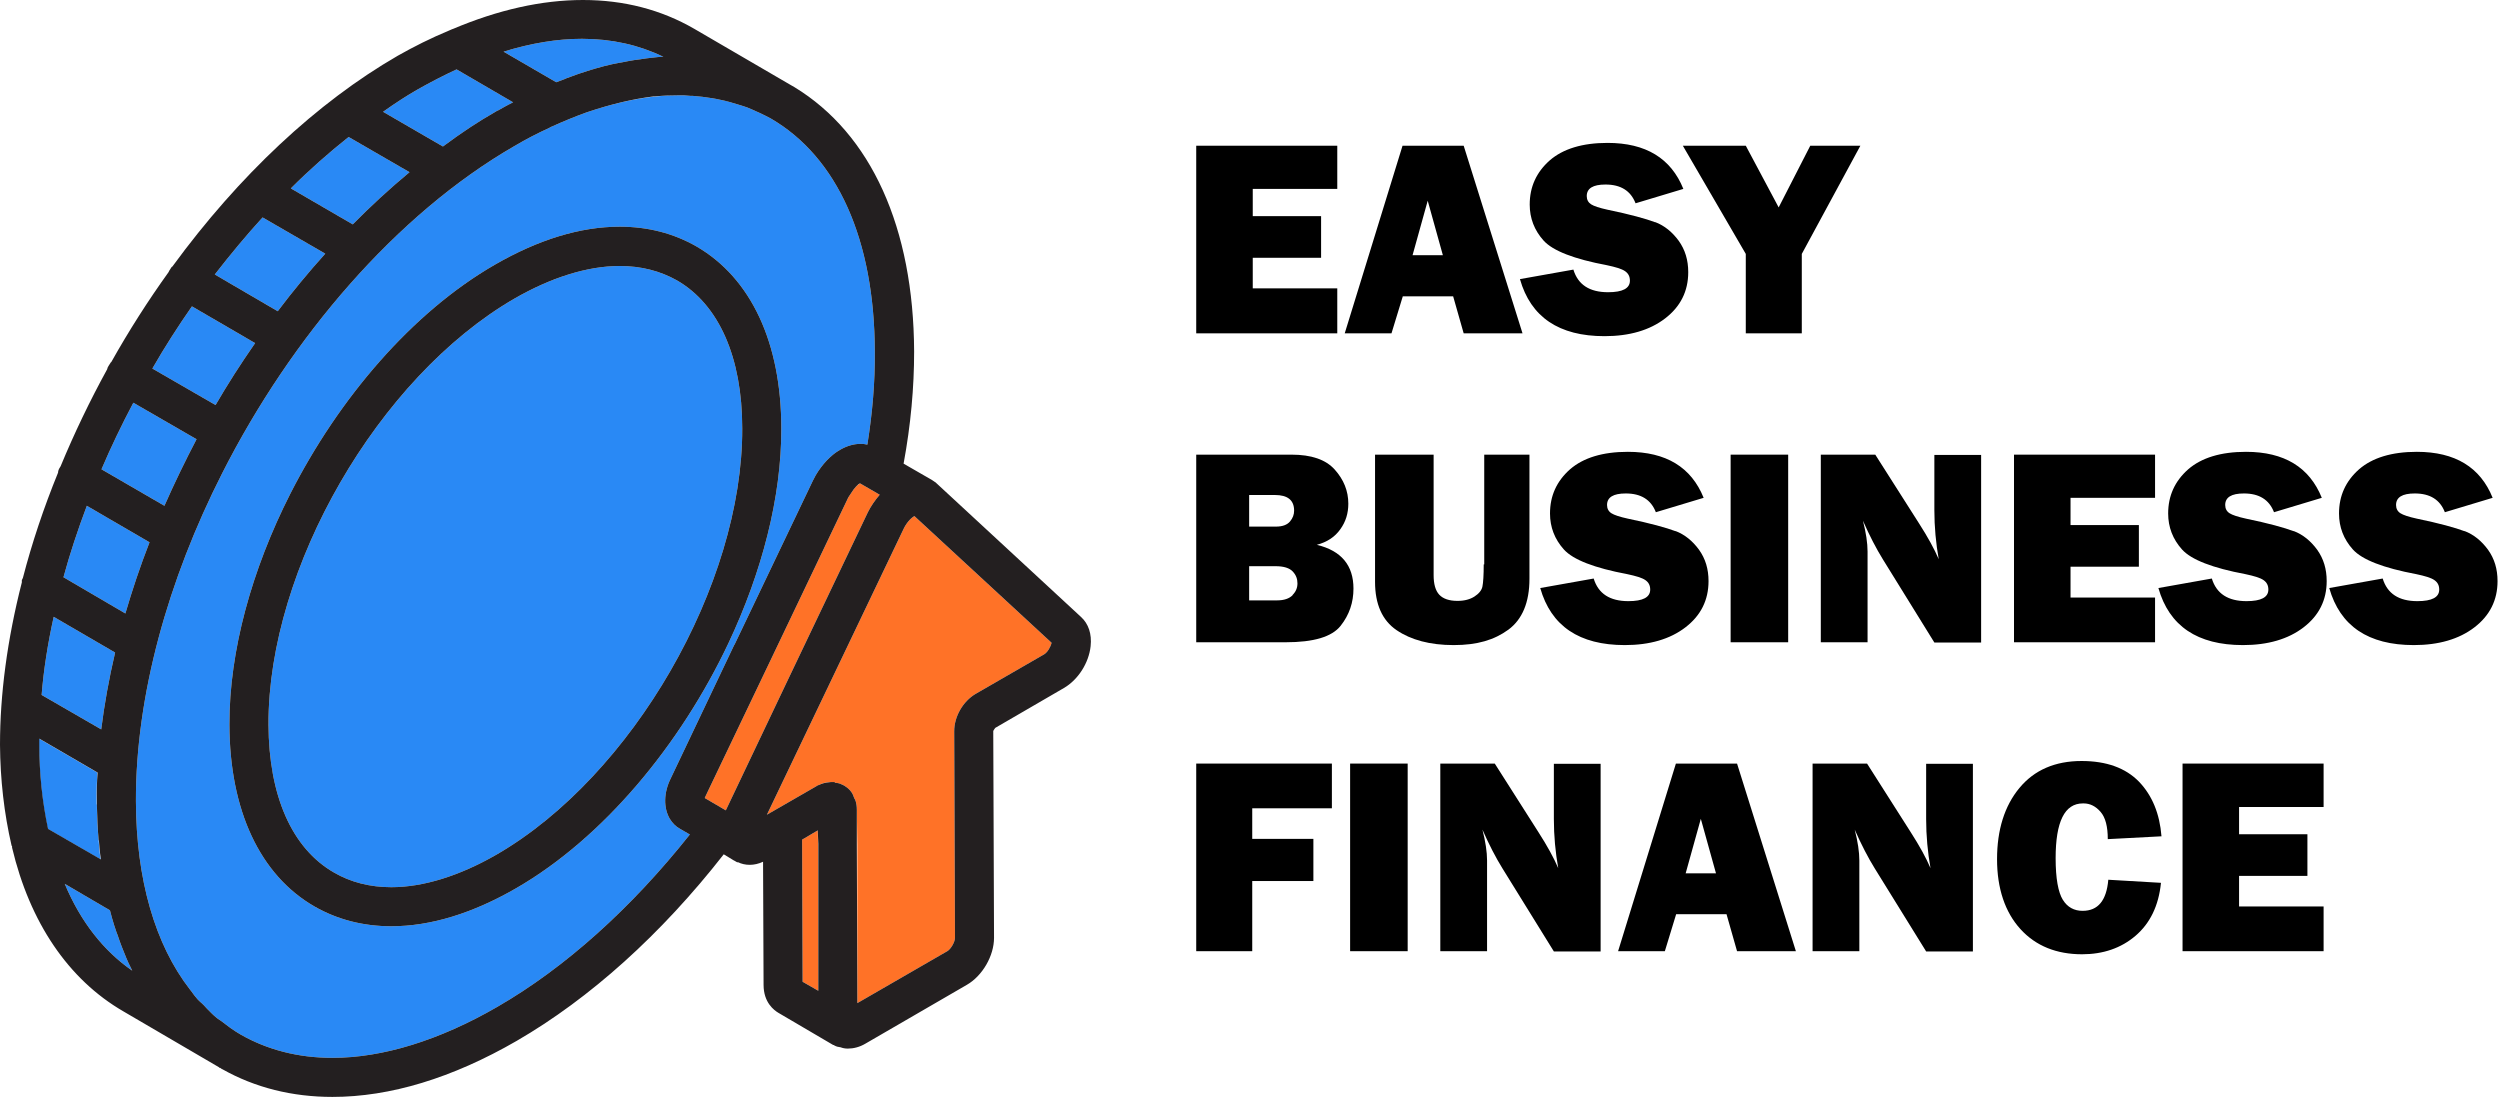
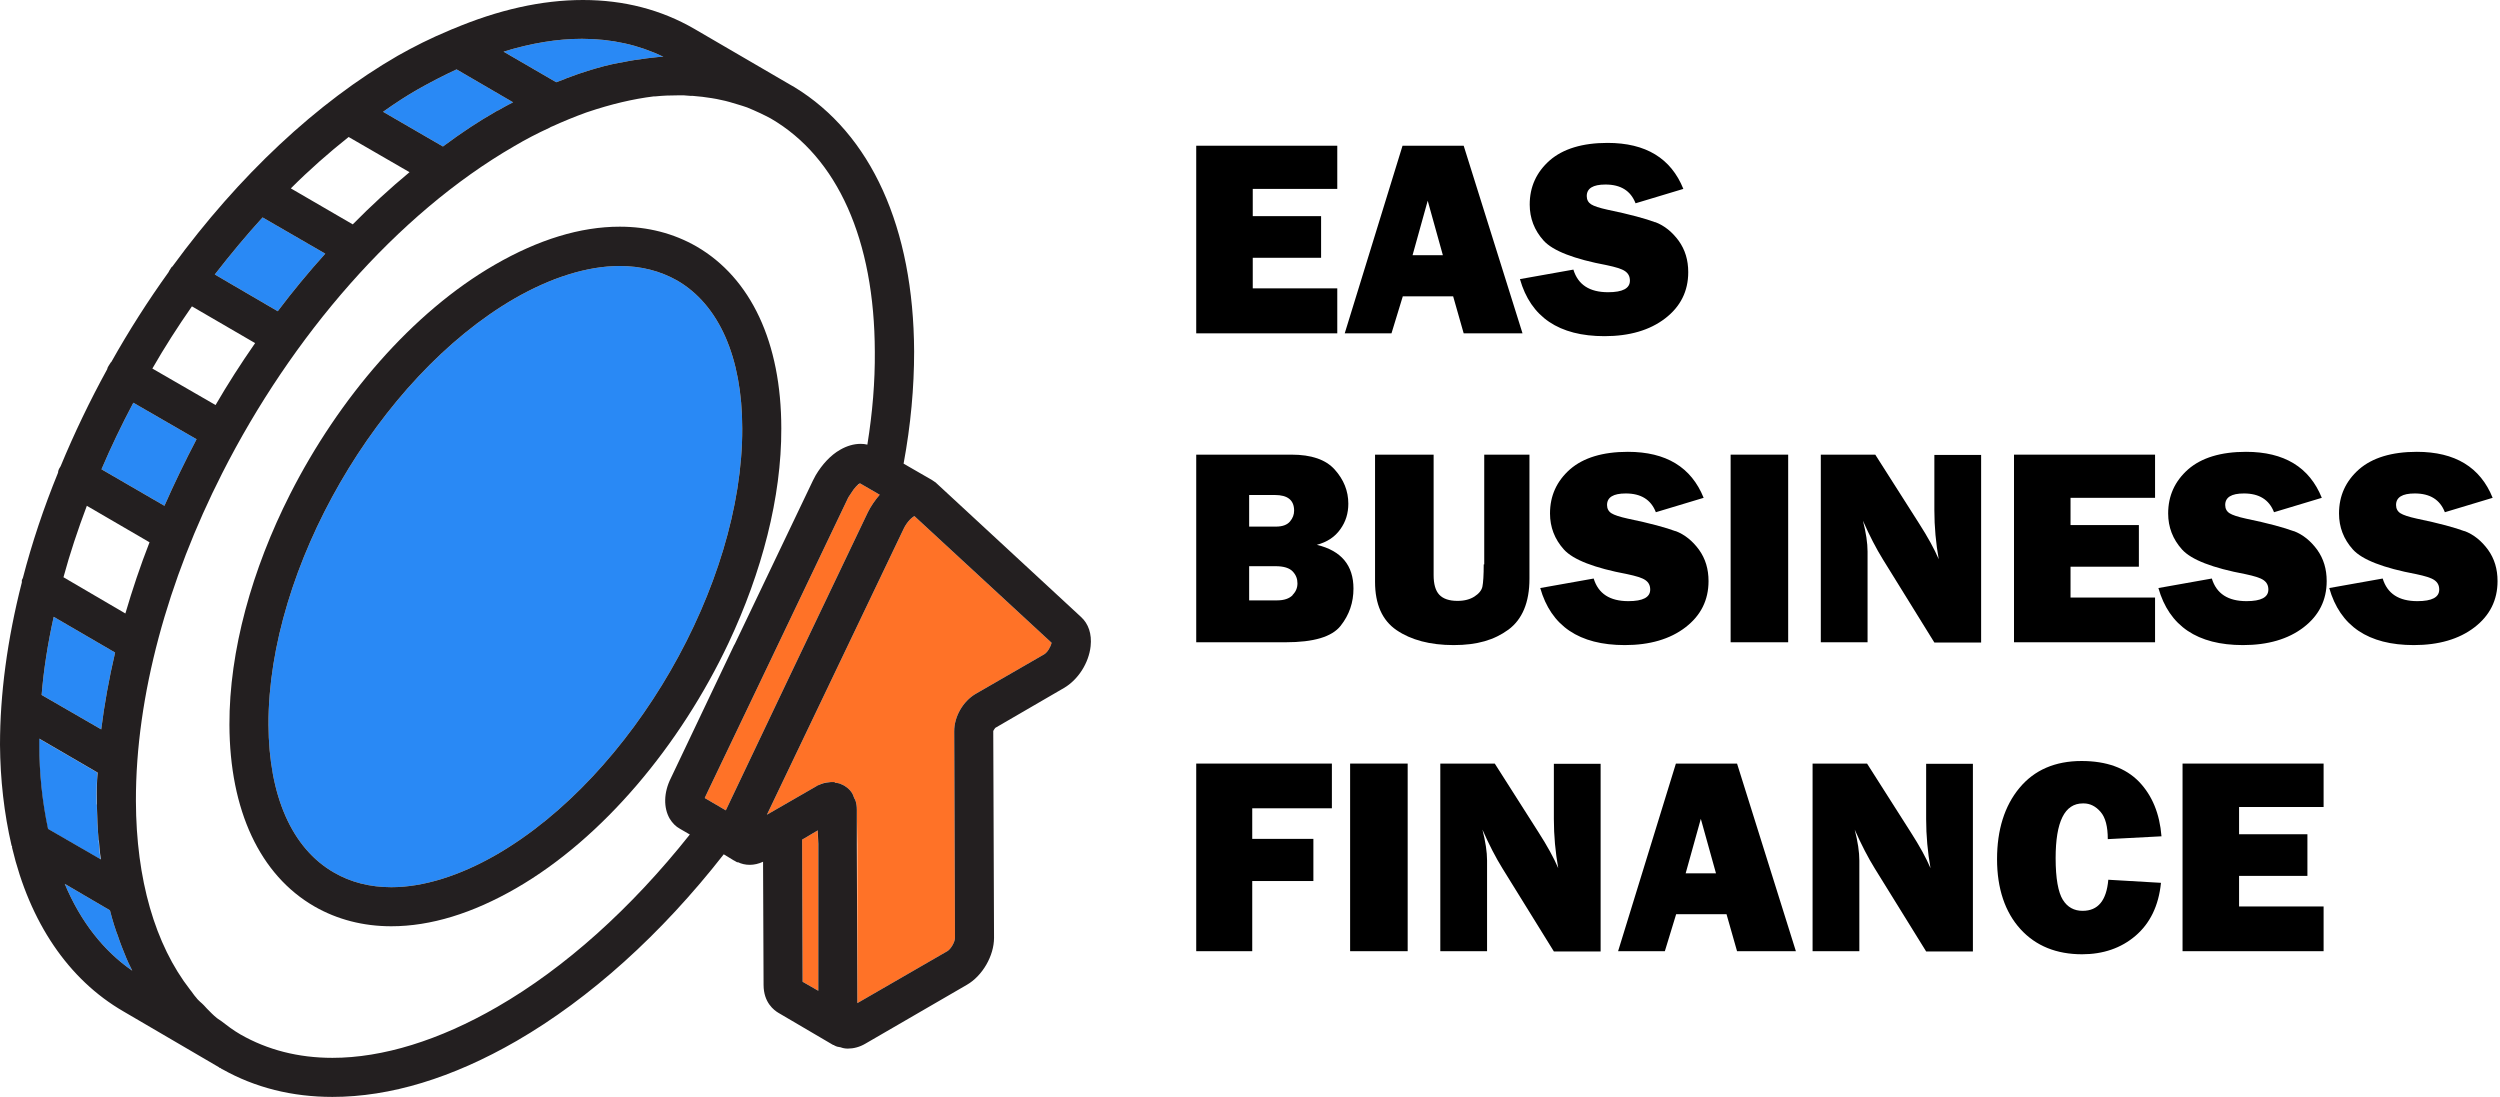
<svg xmlns="http://www.w3.org/2000/svg" width="1037" height="455" viewBox="0 0 1037 455" fill="none">
  <path d="M496.195 138.27H554.703V119.613H519.641V106.927H547.989V89.657H519.641V78.356H554.703V60.446H496.195V138.27Z" fill="black" />
  <path d="M581.771 60.446L557.793 138.27H577.189L581.878 122.918H602.766L607.135 138.27H631.54L607.135 60.446H581.878H581.771ZM585.928 105.861L592.215 83.26L598.503 105.861H585.928Z" fill="black" />
  <path d="M686.638 92.215C682.694 90.723 676.087 88.91 666.815 86.992C663.405 86.245 661.167 85.499 659.995 84.753C658.823 84.007 658.183 82.834 658.183 81.341C658.183 78.143 660.741 76.544 665.963 76.544C672.251 76.544 676.407 79.103 678.432 84.326L698.254 78.356C693.138 65.67 682.694 59.274 666.815 59.274C656.371 59.274 648.379 61.726 642.837 66.523C637.295 71.427 634.524 77.504 634.524 84.859C634.524 90.51 636.443 95.52 640.279 99.784C644.116 104.049 652.961 107.46 666.602 110.019C670.119 110.765 672.677 111.511 674.062 112.471C675.448 113.43 676.087 114.709 676.087 116.415C676.087 119.613 673.103 121.213 667.029 121.213C659.355 121.213 654.56 118.121 652.641 111.831L630.475 115.776C634.951 131.553 646.673 139.442 665.537 139.442C675.874 139.442 684.293 136.99 690.687 132.086C697.082 127.183 700.279 120.786 700.279 112.897C700.279 107.887 699 103.622 696.336 99.891C693.671 96.266 690.474 93.601 686.531 92.109L686.638 92.215Z" fill="black" />
-   <path d="M737.792 86.032L724.151 60.446H698.041L724.151 105.328V138.27H747.383V105.328L771.682 60.446H750.9L737.792 86.032Z" fill="black" />
  <path d="M546.177 226.008C550.547 224.835 553.744 222.703 555.982 219.504C558.22 216.413 559.285 212.895 559.285 208.95C559.285 203.62 557.367 198.929 553.637 194.772C549.907 190.614 543.939 188.588 535.733 188.588H496.195V266.412H533.282C544.898 266.412 552.465 264.173 556.088 259.589C559.712 255.005 561.417 249.888 561.417 244.131C561.417 234.536 556.408 228.46 546.284 226.008H546.177ZM518.149 205.326H528.806C534.135 205.326 536.799 207.458 536.799 211.829C536.799 213.428 536.266 214.92 535.094 216.306C533.921 217.692 532.003 218.438 529.232 218.438H518.149V205.326ZM536.159 246.903C534.774 248.288 532.643 249.035 529.765 249.035H518.149V234.856H529.019C532.536 234.856 534.881 235.602 536.266 237.095C537.651 238.587 538.184 240.186 538.184 241.999C538.184 243.811 537.545 245.41 536.159 246.796V246.903Z" fill="black" />
  <path d="M615.448 234.11C615.448 238.587 615.235 241.679 614.915 243.278C614.596 244.877 613.423 246.263 611.612 247.436C609.8 248.608 607.455 249.248 604.578 249.248C601.168 249.248 598.61 248.395 597.011 246.689C595.413 244.984 594.667 242.212 594.667 238.587V188.588H570.369V241.359C570.369 250.634 573.353 257.35 579.321 261.401C585.289 265.452 593.175 267.584 602.979 267.584C612.784 267.584 619.818 265.452 625.679 261.188C631.434 256.924 634.418 249.888 634.418 240.08V188.588H615.661V234.11H615.448Z" fill="black" />
  <path d="M695.057 220.357C691.113 218.865 684.506 217.052 675.234 215.134C671.824 214.387 669.586 213.641 668.414 212.895C667.241 212.149 666.602 210.976 666.602 209.483C666.602 206.285 669.16 204.686 674.382 204.686C680.669 204.686 684.826 207.245 686.851 212.468L706.673 206.498C701.557 193.812 691.113 187.416 675.234 187.416C664.79 187.416 656.797 189.868 651.256 194.665C645.714 199.569 642.943 205.645 642.943 213.001C642.943 218.652 644.862 223.662 648.698 227.926C652.535 232.191 661.38 235.602 675.021 238.161C678.538 238.907 681.096 239.653 682.481 240.613C683.867 241.572 684.506 242.851 684.506 244.557C684.506 247.755 681.522 249.354 675.447 249.354C667.774 249.354 662.979 246.263 661.06 239.973L638.894 243.918C643.37 259.695 655.092 267.584 673.955 267.584C684.293 267.584 692.712 265.132 699.106 260.228C705.5 255.325 708.698 248.928 708.698 241.039C708.698 236.029 707.419 231.764 704.754 228.033C702.09 224.408 698.893 221.743 694.95 220.251L695.057 220.357Z" fill="black" />
  <path d="M741.735 188.588H717.863V266.412H741.735V188.588Z" fill="black" />
  <path d="M802.374 211.616C802.374 218.545 803.013 225.368 804.186 231.978C802.374 227.713 799.603 222.703 795.98 217.053L777.863 188.588H755.27V266.412H774.665V228.779C774.665 225.261 774.026 220.997 772.747 215.986C775.518 222.276 778.289 227.607 781.06 232.084L802.374 266.518H821.77V188.695H802.374V211.722V211.616Z" fill="black" />
  <path d="M835.411 266.412H893.919V247.862H858.857V235.069H887.205V217.799H858.857V206.498H893.919V188.588H835.411V266.412Z" fill="black" />
  <path d="M951.467 220.357C947.524 218.865 940.916 217.052 931.644 215.134C928.234 214.387 925.996 213.641 924.824 212.895C923.652 212.149 923.012 210.976 923.012 209.483C923.012 206.285 925.57 204.686 930.792 204.686C937.08 204.686 941.236 207.245 943.261 212.468L963.083 206.498C957.968 193.812 947.524 187.416 931.644 187.416C921.2 187.416 913.208 189.868 907.666 194.665C902.124 199.569 899.353 205.645 899.353 213.001C899.353 218.652 901.272 223.662 905.108 227.926C908.945 232.191 917.79 235.602 931.431 238.161C934.948 238.907 937.506 239.653 938.891 240.613C940.277 241.572 940.916 242.851 940.916 244.557C940.916 247.755 937.932 249.354 931.858 249.354C924.184 249.354 919.389 246.263 917.47 239.973L895.304 243.918C899.78 259.695 911.503 267.584 930.366 267.584C940.703 267.584 949.122 265.132 955.516 260.228C961.911 255.325 965.108 248.928 965.108 241.039C965.108 236.029 963.829 231.764 961.165 228.033C958.5 224.408 955.303 221.743 951.36 220.251L951.467 220.357Z" fill="black" />
  <path d="M1022.34 220.357C1018.39 218.865 1011.79 217.052 1002.51 215.134C999.104 214.387 996.866 213.641 995.694 212.895C994.522 212.149 993.882 210.976 993.882 209.483C993.882 206.285 996.44 204.686 1001.66 204.686C1007.95 204.686 1012.11 207.245 1014.13 212.468L1033.95 206.498C1028.84 193.812 1018.39 187.416 1002.51 187.416C992.071 187.416 984.078 189.868 978.536 194.665C972.994 199.569 970.224 205.645 970.224 213.001C970.224 218.652 972.142 223.662 975.978 227.926C979.815 232.191 988.66 235.602 1002.3 238.161C1005.82 238.907 1008.38 239.653 1009.76 240.613C1011.15 241.572 1011.79 242.851 1011.79 244.557C1011.79 247.755 1008.8 249.354 1002.73 249.354C995.055 249.354 990.259 246.263 988.341 239.973L966.174 243.918C970.65 259.695 982.373 267.584 1001.24 267.584C1011.57 267.584 1019.99 265.132 1026.39 260.228C1032.78 255.325 1035.98 248.928 1035.98 241.039C1035.98 236.029 1034.7 231.764 1032.03 228.033C1029.37 224.408 1026.17 221.743 1022.23 220.251L1022.34 220.357Z" fill="black" />
  <path d="M496.195 394.554H519.428V365.45H544.792V347.966H519.428V335.28H552.465V316.73H496.195V394.554Z" fill="black" />
  <path d="M583.903 316.73H560.031V394.554H583.903V316.73Z" fill="black" />
  <path d="M644.542 339.757C644.542 346.687 645.181 353.51 646.354 360.119C644.542 355.855 641.771 350.845 638.148 345.194L620.031 316.73H597.438V394.554H616.833V356.921C616.833 353.403 616.194 349.139 614.915 344.128C617.686 350.418 620.457 355.749 623.228 360.226L644.542 394.66H663.938V316.837H644.542V339.864V339.757Z" fill="black" />
  <path d="M695.163 316.73L671.185 394.554H690.581L695.27 379.202H716.158L720.527 394.554H744.932L720.527 316.73H695.27H695.163ZM699.213 362.252L705.5 339.651L711.788 362.252H699.213Z" fill="black" />
  <path d="M798.964 339.757C798.964 346.687 799.603 353.51 800.775 360.119C798.964 355.855 796.193 350.845 792.57 345.194L774.452 316.73H751.859V394.554H771.255V356.921C771.255 353.403 770.616 349.139 769.337 344.128C772.108 350.418 774.879 355.749 777.65 360.226L798.964 394.66H818.36V316.837H798.964V339.864V339.757Z" fill="black" />
  <path d="M864.292 333.255C866.956 333.255 869.301 334.427 871.326 336.773C873.35 339.118 874.31 342.849 874.31 348.073L896.583 346.9C895.837 337.519 892.746 329.95 887.205 324.193C881.663 318.543 873.777 315.664 863.439 315.664C852.462 315.664 843.83 319.396 837.649 326.858C831.468 334.321 828.377 344.235 828.377 356.388C828.377 368.542 831.681 378.349 838.075 385.385C844.47 392.422 853.102 395.833 863.652 395.833C872.391 395.833 879.851 393.274 885.819 388.157C891.787 383.04 895.411 375.791 896.37 366.196L874.523 364.917C873.777 373.552 870.26 377.816 863.866 377.816C860.349 377.816 857.578 376.324 855.66 373.232C853.741 370.141 852.676 364.384 852.676 355.962C852.676 340.824 856.406 333.255 863.972 333.255H864.292Z" fill="black" />
  <path d="M963.829 334.747V316.73H905.321V394.554H963.829V376.004H928.767V363.318H957.115V346.047H928.767V334.747H963.829Z" fill="black" />
  <path d="M332.928 407.24L332.715 348.286L339.216 344.448L339.322 349.992L339.429 410.971L332.928 407.24Z" fill="#FF7227" />
  <path d="M339.322 325.685L338.47 326.218L318.115 337.945L343.052 285.814L374.704 219.611C375.77 217.266 377.581 215.027 379.287 214.068L436.196 266.625C435.769 268.437 434.49 270.569 433.105 271.422L404.65 287.84C399.429 290.931 395.805 297.221 395.805 303.298L396.125 389.01C396.125 390.716 394.42 393.701 392.928 394.554L355.628 416.088V350.418L355.415 335.92C355.415 334.321 355.202 333.254 354.988 332.508C354.775 331.869 354.562 331.336 354.349 331.122C354.242 330.803 354.136 330.589 354.029 330.269C353.923 329.843 353.603 329.203 353.177 328.564C352.324 327.391 351.365 326.645 350.832 326.325C350.406 326.005 349.979 325.685 349.34 325.472C348.168 324.833 347.102 324.726 346.463 324.726L346.143 324.513H344.651C344.651 324.513 344.012 324.513 343.692 324.513C342.2 324.513 340.814 325.046 339.536 325.685H339.322Z" fill="#FF7227" />
  <path d="M326.214 283.256L301.064 336.133L292.325 331.016C292.325 331.016 292.644 330.376 292.858 329.843L318.754 275.686L351.898 206.285C351.898 206.285 352.111 205.859 352.324 205.645L352.964 204.686C354.456 202.234 355.735 201.168 356.374 200.742H356.587C356.587 200.742 356.694 200.528 356.8 200.528L364.9 205.219C362.981 207.458 361.276 209.91 359.997 212.468L326.214 283.256Z" fill="#FF7227" />
  <path d="M257.05 110.339C265.895 110.339 273.781 112.364 280.815 116.309C298.186 126.33 307.884 148.184 307.884 177.714C308.097 242.532 262.378 321.848 206.002 354.469C190.656 363.318 175.523 368.008 162.308 368.008C153.569 368.008 145.47 365.983 138.543 361.932C121.065 351.911 111.474 330.056 111.367 300.526C111.154 235.709 156.979 156.5 213.356 123.878C228.702 115.029 243.835 110.339 257.05 110.339Z" fill="#2989F5" />
  <path d="M241.384 16.098C253.746 16.098 265.042 18.656 275.167 23.56C274.421 23.56 273.675 23.667 272.929 23.667C271.33 23.88 269.731 23.987 268.24 24.2C264.829 24.626 261.312 25.159 257.796 25.905L256.41 26.119C255.558 26.332 254.705 26.439 253.852 26.652C249.483 27.611 244.9 28.997 240.105 30.596L236.588 31.875L235.096 32.409L234.137 32.835C232.964 33.261 231.899 33.688 230.726 34.114L208.879 21.428C220.283 17.91 231.153 16.098 241.384 16.098Z" fill="#2989F5" />
  <path d="M212.822 42.43C210.798 43.496 208.666 44.562 206.748 45.734L206.215 45.948C206.215 45.948 205.469 46.374 205.149 46.587C198.435 50.425 191.615 54.903 183.729 60.766L158.897 46.374C164.013 42.749 168.595 39.764 173.071 37.206C178.507 34.114 183.942 31.343 189.377 28.784L212.822 42.43Z" fill="#2989F5" />
-   <path d="M169.875 71.427C161.775 78.143 153.889 85.392 146.322 93.068L120.639 78.143C128.312 70.467 136.411 63.325 144.617 56.822L169.875 71.427Z" fill="#2989F5" />
  <path d="M134.919 105.221C127.992 112.897 121.384 120.893 115.203 129.101L89.093 113.857C95.487 105.648 102.095 97.652 108.915 90.19L134.919 105.221Z" fill="#2989F5" />
-   <path d="M214.101 368.435C250.122 347.646 282.2 309.055 302.236 266.625C315.983 237.414 324.189 206.285 324.083 177.714C324.083 142.108 311.507 115.349 288.914 102.236C279.429 96.799 268.772 94.028 257.05 94.028C240.744 94.028 223.373 99.358 205.256 109.805C171.047 129.528 140.567 165.135 120.319 205.006C104.546 236.135 95.061 269.93 95.168 300.633C95.275 336.133 107.85 362.998 130.443 376.004C139.928 381.441 150.692 384.213 162.308 384.213C178.613 384.213 195.984 378.882 214.101 368.435ZM92.184 196.264C120.958 139.549 164.546 88.804 213.249 60.66C217.938 57.888 222.84 55.329 227.956 52.984L228.488 52.664L229.021 52.451C233.71 50.319 238.4 48.4 243.089 46.694L243.728 46.481C253.533 43.176 262.591 41.044 271.223 40.084H271.863C275.06 39.658 277.937 39.551 281.135 39.551H283.692C284.545 39.658 285.504 39.658 286.357 39.764H287.316C290.087 39.978 292.751 40.297 295.309 40.724C296.587 40.937 297.866 41.15 299.145 41.47C301.383 41.897 303.834 42.643 306.605 43.496L307.99 43.922L309.909 44.562C313.532 46.054 316.729 47.547 319.713 49.146C347.422 65.244 362.768 99.571 362.875 145.945C362.981 158.312 361.915 171.211 359.784 184.431C358.931 184.217 357.972 184.111 357.013 184.111C354.136 184.111 351.258 184.964 348.488 186.563C344.544 188.802 341.028 192.639 338.363 197.117C337.83 198.183 337.511 198.716 337.191 199.356L304.793 267.158L304.474 267.691L278.257 322.807C275.273 328.777 275.167 335.067 277.831 339.651C278.897 341.357 280.282 342.849 282.094 343.809L286.143 346.154C261.845 376.75 234.35 401.483 206.215 417.687C182.237 431.546 158.684 438.796 137.903 438.796C123.729 438.796 110.941 435.491 99.751 429.094C96.767 427.389 93.996 425.257 91.651 423.444C91.225 423.124 90.799 422.911 90.372 422.591C90.266 422.485 90.053 422.378 89.946 422.272C88.454 421.099 87.175 419.713 85.79 418.327L84.618 417.048C84.085 416.515 83.552 415.982 83.019 415.555C82.486 415.022 81.847 414.489 81.42 413.85C80.888 413.317 80.568 412.783 80.141 412.25C79.715 411.611 79.289 411.078 78.863 410.545C64.262 391.782 56.483 364.704 56.376 332.295C56.27 288.586 69.698 240.506 92.184 196.264Z" fill="#2989F5" />
-   <path d="M105.825 142.321C99.964 150.743 94.422 159.378 89.413 168.013L63.197 152.875C68.206 144.133 73.747 135.498 79.609 127.076L105.825 142.321Z" fill="#2989F5" />
  <path d="M206.002 354.469C262.378 321.847 308.097 242.532 307.884 177.714C307.884 148.184 298.186 126.33 280.815 116.309C273.781 112.364 265.895 110.339 257.049 110.339C243.835 110.339 228.701 115.029 213.355 123.878C156.979 156.499 111.154 235.709 111.367 300.526C111.473 330.056 121.065 351.911 138.542 361.932C145.469 365.983 153.569 368.008 162.308 368.008C175.522 368.008 190.656 363.318 206.002 354.469ZM130.443 376.004C107.85 362.998 95.275 336.133 95.168 300.633C95.061 269.93 104.546 236.135 120.319 205.006C140.567 165.135 171.047 129.528 205.256 109.805C223.373 99.358 240.744 94.028 257.049 94.028C268.772 94.028 279.429 96.799 288.914 102.236C311.507 115.349 324.083 142.107 324.083 177.714C324.189 206.285 315.983 237.414 302.236 266.625C282.2 309.055 250.122 347.646 214.101 368.435C195.984 378.882 178.613 384.213 162.308 384.213C150.691 384.213 139.928 381.441 130.443 376.004Z" fill="#231F20" />
  <path d="M81.527 182.192C76.731 191.36 72.255 200.635 68.206 209.803L42.096 194.665C46.039 185.39 50.515 176.115 55.31 167.054L81.527 182.192Z" fill="#2989F5" />
-   <path d="M62.025 224.941C58.188 234.749 54.884 244.664 52.007 254.472L26.323 239.44C28.988 229.632 32.291 219.718 36.021 209.803L62.025 224.941Z" fill="#2989F5" />
  <path d="M47.744 270.676C45.186 281.657 43.268 292.317 41.989 302.552L17.265 288.266C18.117 277.712 19.822 266.945 22.273 255.858L47.744 270.676Z" fill="#2989F5" />
  <path d="M54.884 402.656C42.948 394.447 33.357 382.187 26.856 366.623L45.612 377.603C46.145 379.629 46.678 381.761 47.318 383.68C47.637 384.746 47.957 385.599 48.277 386.558L48.81 387.944C49.875 391.249 51.154 394.34 52.327 397.219C52.966 398.711 53.605 400.204 54.351 401.59C54.351 401.91 54.671 402.336 54.884 402.656Z" fill="#2989F5" />
  <path d="M40.177 333.681C40.177 338.905 40.497 343.702 40.923 348.606C41.03 350.631 41.243 352.55 41.456 354.469C41.563 355.109 41.669 355.855 41.776 356.495L19.822 343.809C17.478 332.721 16.305 320.995 16.199 308.948C16.199 308.095 16.199 307.242 16.199 306.389L40.39 320.462C40.177 324.299 39.964 328.457 40.071 332.402V333.681H40.177Z" fill="#2989F5" />
  <path d="M173.071 37.206C168.595 39.764 164.013 42.749 158.898 46.374L183.729 60.766C191.615 54.903 198.435 50.425 205.149 46.587C205.469 46.374 205.895 46.161 206.215 45.948L206.748 45.734C208.666 44.562 210.798 43.496 212.823 42.43L189.377 28.784C183.942 31.343 178.507 34.114 173.071 37.206ZM169.874 71.427L144.617 56.822C136.411 63.325 128.312 70.467 120.638 78.143L146.322 93.068C153.889 85.392 161.775 78.143 169.874 71.427ZM332.928 407.24L339.429 410.971V349.992L339.216 344.448L332.715 348.286L332.928 407.24ZM318.115 337.945L338.47 326.218L339.322 325.685H339.536C340.814 325.046 342.2 324.619 343.692 324.513C344.012 324.513 344.331 324.406 344.651 324.406H346.143L346.463 324.726C347.102 324.726 348.168 324.832 349.34 325.472C349.98 325.685 350.406 326.005 350.832 326.325C351.365 326.645 352.324 327.391 353.177 328.564C353.603 329.203 353.923 329.843 354.029 330.269C354.136 330.589 354.242 330.802 354.349 331.122C354.562 331.336 354.775 331.869 354.988 332.508C355.202 333.254 355.415 334.321 355.415 335.92V350.418L355.628 416.088L392.928 394.554C394.42 393.701 396.125 390.716 396.125 389.01L395.805 303.298C395.805 297.221 399.429 290.931 404.651 287.84L433.105 271.422C434.49 270.569 435.769 268.437 436.196 266.625L379.287 214.067C377.581 215.027 375.77 217.266 374.704 219.611L343.052 285.814L318.115 337.945ZM292.857 329.843C292.857 329.843 292.431 330.696 292.325 331.016L301.063 336.133L326.214 283.256L359.997 212.468C361.276 209.91 362.981 207.458 364.9 205.219L356.8 200.528L356.587 200.635H356.374C355.734 201.168 354.456 202.234 352.964 204.686L352.324 205.646C352.324 205.646 352.004 206.072 351.898 206.285L318.754 275.687L292.857 329.843ZM275.167 23.56C265.042 18.656 253.746 16.098 241.384 16.098C231.153 16.098 220.282 17.91 208.879 21.428L230.726 34.114C231.899 33.688 232.964 33.261 234.137 32.835L235.096 32.409L236.588 31.876L240.105 30.596C244.9 28.997 249.483 27.611 253.852 26.652C254.705 26.439 255.558 26.332 256.41 26.119L257.796 25.906C261.312 25.159 264.829 24.626 268.24 24.2C269.731 23.987 271.33 23.88 272.929 23.667C273.675 23.667 274.421 23.56 275.167 23.56ZM108.916 90.19C102.095 97.652 95.488 105.648 89.093 113.857L115.203 129.101C121.384 120.893 127.992 112.897 134.919 105.221L108.916 90.19ZM105.825 142.321L79.609 127.076C73.747 135.498 68.206 144.133 63.197 152.875L89.413 168.013C94.422 159.378 99.964 150.743 105.825 142.321ZM41.989 302.552C43.268 292.317 45.186 281.657 47.744 270.676L22.273 255.858C19.822 266.945 18.117 277.712 17.265 288.266L41.989 302.552ZM81.527 182.192L55.31 167.054C50.515 176.115 46.039 185.39 42.096 194.665L68.206 209.803C72.255 200.635 76.731 191.36 81.527 182.192ZM92.184 196.264C69.698 240.506 56.27 288.586 56.376 332.295C56.483 364.704 64.262 391.782 78.863 410.545C79.289 411.078 79.715 411.611 80.141 412.25C80.568 412.784 80.888 413.317 81.42 413.85C81.847 414.489 82.486 415.022 83.019 415.555C83.552 415.982 84.085 416.515 84.618 417.048L85.79 418.327C87.175 419.713 88.454 421.099 89.946 422.272C89.946 422.272 90.266 422.485 90.372 422.591C90.799 422.911 91.225 423.124 91.651 423.444C93.996 425.257 96.767 427.389 99.751 429.094C110.941 435.491 123.729 438.796 137.903 438.796C158.684 438.796 182.237 431.546 206.215 417.687C234.35 401.483 261.845 376.75 286.143 346.154L282.094 343.809C280.282 342.849 278.897 341.357 277.831 339.651C275.167 335.067 275.273 328.777 278.257 322.807L304.474 267.691L304.793 267.158L337.191 199.356C337.511 198.716 337.83 198.183 338.363 197.117C341.028 192.639 344.544 188.802 348.488 186.563C351.258 184.964 354.136 184.111 357.013 184.111C357.972 184.111 358.931 184.217 359.784 184.431C361.915 171.211 362.981 158.312 362.875 145.945C362.768 99.571 347.422 65.244 319.713 49.146C316.729 47.547 313.532 46.054 309.909 44.562L307.991 43.922L306.605 43.496C303.834 42.643 301.383 41.897 299.145 41.47C297.866 41.15 296.587 40.937 295.309 40.724C292.751 40.298 290.087 39.978 287.316 39.764H286.357C285.504 39.658 284.545 39.658 283.692 39.551H281.135C277.937 39.551 275.06 39.658 271.863 39.978H271.223C262.591 41.044 253.533 43.176 243.728 46.481L243.089 46.694C238.4 48.4 233.71 50.319 229.021 52.451L228.488 52.664L227.956 52.984C222.84 55.329 217.938 57.888 213.249 60.66C164.546 88.804 120.958 139.549 92.184 196.264ZM62.024 224.941L36.021 209.803C32.291 219.718 28.987 229.632 26.323 239.44L52.007 254.472C54.884 244.664 58.188 234.749 62.024 224.941ZM26.856 366.623C33.357 382.187 42.948 394.447 54.884 402.656C54.671 402.336 54.458 401.91 54.351 401.59C53.605 400.204 52.966 398.711 52.326 397.219C51.154 394.34 49.875 391.249 48.81 387.944L48.277 386.558C47.957 385.599 47.637 384.746 47.318 383.68C46.678 381.761 46.145 379.629 45.612 377.603L26.856 366.623ZM25.151 193.386C30.799 179.74 37.3 166.201 44.44 153.195C44.547 152.662 44.76 152.129 45.08 151.702L46.039 150.21H46.145C53.499 137.097 61.492 124.624 69.911 112.897L70.23 112.257L71.189 110.765L71.509 110.552C99.111 72.813 131.402 42.536 164.972 23.134C171.579 19.402 178.507 15.884 186.713 12.473L187.672 12.047H187.778C206.641 4.051 224.758 0 241.81 0C258.861 0 274.314 4.051 287.955 11.94L328.026 35.287L329.518 36.14C361.383 55.542 378.967 94.454 379.18 145.839C379.18 160.657 377.795 176.222 374.811 192.32L386.64 199.142L388.025 200.102H388.132C388.132 200.102 388.558 200.635 388.878 200.848L448.345 255.858C451.542 258.736 452.927 263 452.394 268.011C451.648 275.047 447.172 281.976 441.311 285.388L412.857 301.912C412.857 301.912 412.11 302.871 412.004 303.191L412.324 389.01C412.324 396.473 407.528 404.788 401.027 408.519L358.932 432.932C356.587 434.318 354.029 434.958 351.685 434.958C350.512 434.958 349.553 434.745 348.701 434.425C347.742 434.318 346.889 434.105 346.143 433.679L345.823 433.465H345.61L322.91 420.139C321.099 419.073 316.729 415.875 316.729 408.519L316.516 357.454C314.704 358.307 312.786 358.734 310.975 358.734C309.163 358.734 307.458 358.307 306.179 357.668H305.753L305.007 357.241L304.687 357.028H304.58L300.211 354.363C274.314 387.518 244.687 414.169 214.315 431.76C187.565 447.218 161.775 455 137.903 455C121.171 455 105.825 451.162 92.184 443.486H92.077L91.331 442.953H91.012L90.905 442.74L51.154 419.5C28.348 406.28 12.362 382.614 5.009 351.591V351.058L4.796 350.738C1.705 337.412 0.107 323.34 0 308.948C0 288.053 2.984 265.346 9.059 241.572V240.613L9.485 239.76C13.215 225.368 18.117 210.656 24.085 196.051C24.085 195.518 24.298 194.665 24.831 193.919L25.151 193.386ZM40.923 348.606C40.497 343.702 40.284 338.905 40.177 333.681V332.402C40.071 328.457 40.177 324.299 40.497 320.462L16.305 306.389C16.305 307.242 16.305 308.095 16.305 308.948C16.305 320.995 17.584 332.721 19.929 343.809L41.882 356.495C41.776 355.855 41.669 355.109 41.563 354.469C41.35 352.55 41.136 350.631 41.03 348.606H40.923Z" fill="#231F20" />
</svg>